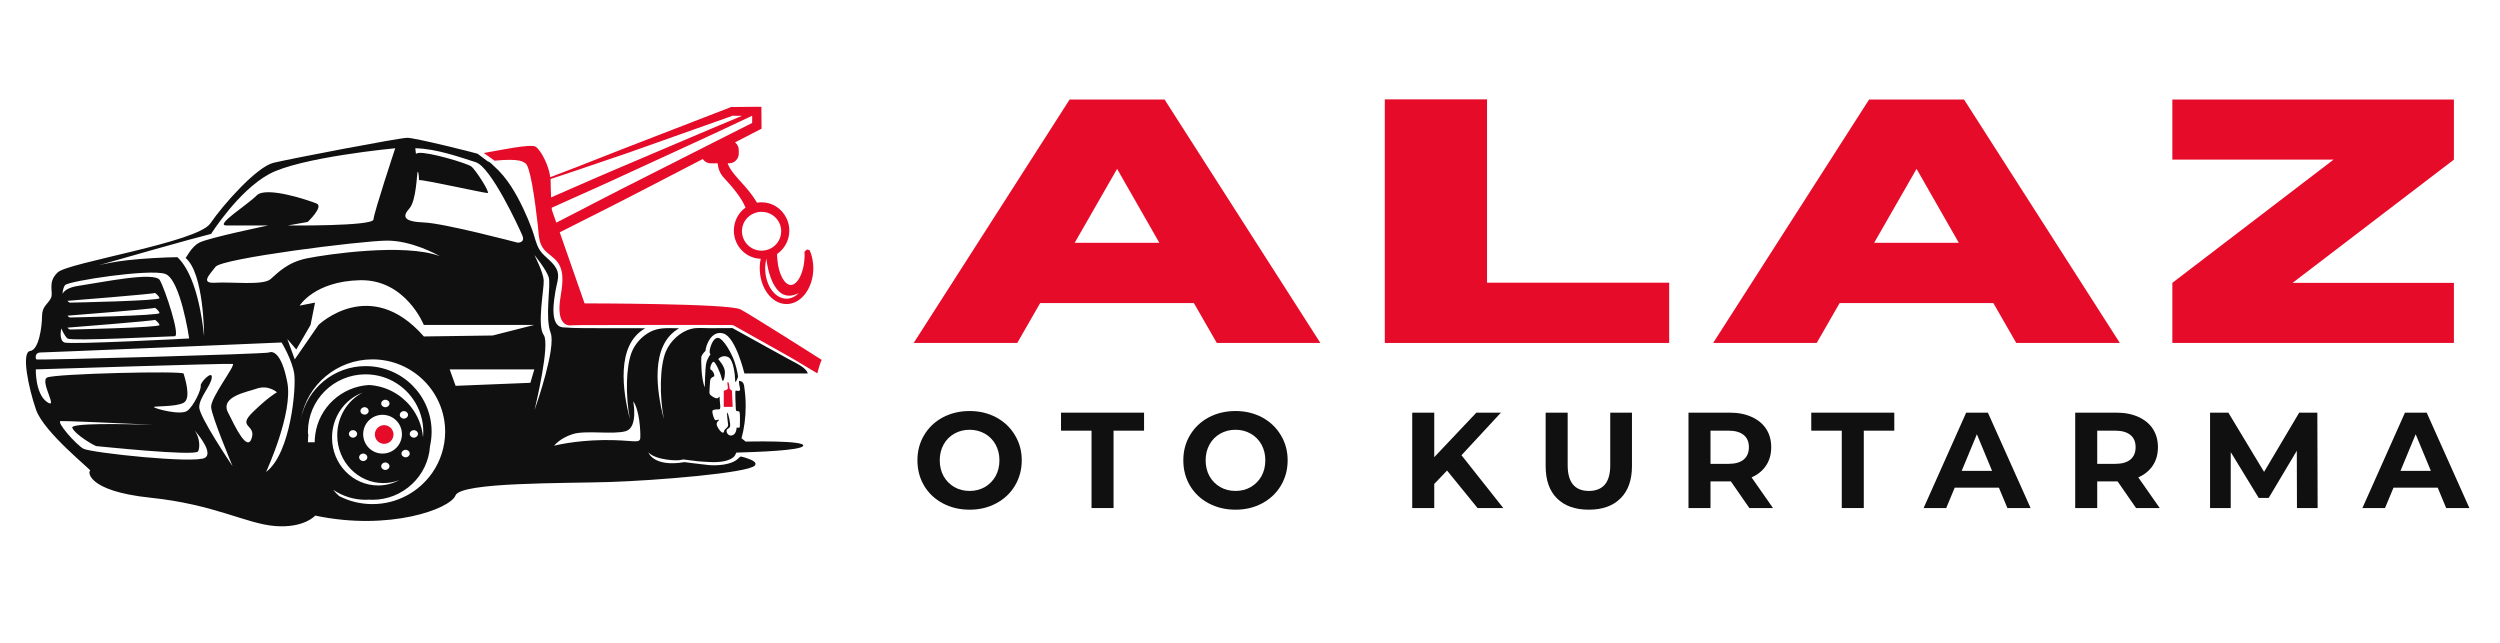
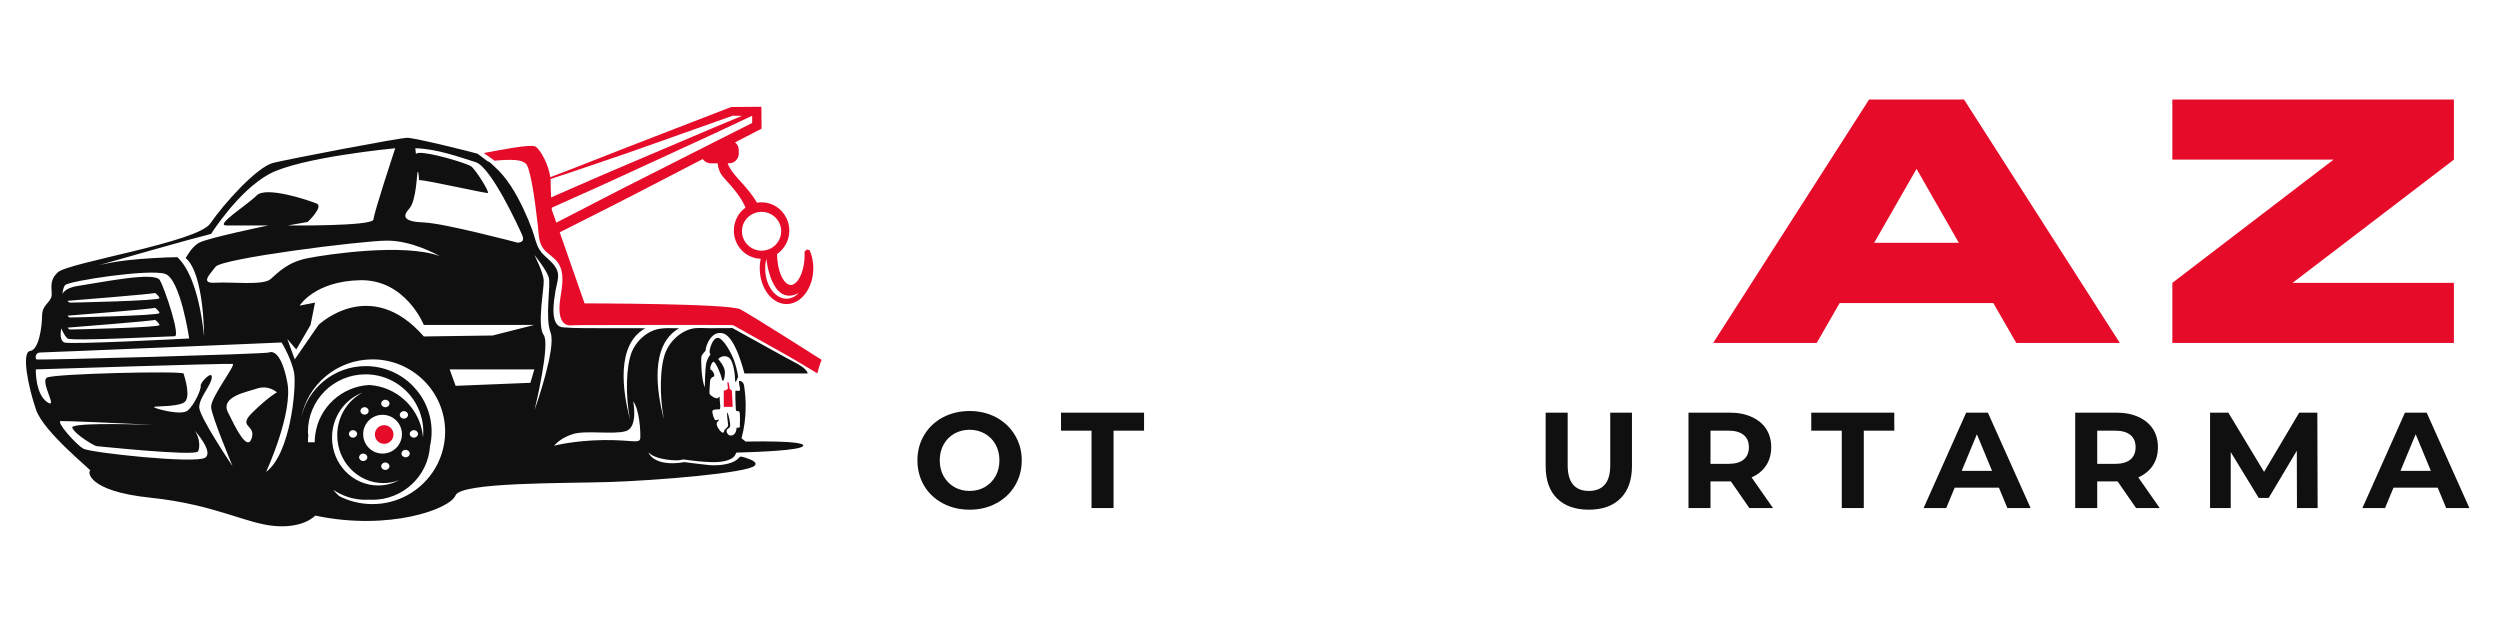
<svg xmlns="http://www.w3.org/2000/svg" width="350" zoomAndPan="magnify" viewBox="0 0 262.5 67.5" height="90" preserveAspectRatio="xMidYMid meet" version="1.0">
  <defs>
    <g />
    <clipPath id="2d72164126">
      <path d="M 95 39 L 261.285 39 L 261.285 58 L 95 58 Z M 95 39 " clip-rule="nonzero" />
    </clipPath>
    <clipPath id="8d57a28dd3">
      <rect x="0" width="167" y="0" height="19" />
    </clipPath>
    <clipPath id="8049cbe958">
      <path d="M 2.207 14 L 85 14 L 85 55.879 L 2.207 55.879 Z M 2.207 14 " clip-rule="nonzero" />
    </clipPath>
    <clipPath id="e7da170a58">
      <path d="M 50 11.211 L 86.332 11.211 L 86.332 40 L 50 40 Z M 50 11.211 " clip-rule="nonzero" />
    </clipPath>
    <clipPath id="50f9702b6d">
      <path d="M 95 5 L 261.285 5 L 261.285 44 L 95 44 Z M 95 5 " clip-rule="nonzero" />
    </clipPath>
    <clipPath id="721805975d">
-       <path d="M 0.297 5 L 44 5 L 44 32 L 0.297 32 Z M 0.297 5 " clip-rule="nonzero" />
-     </clipPath>
+       </clipPath>
    <clipPath id="3d496baef1">
      <rect x="0" width="167" y="0" height="39" />
    </clipPath>
  </defs>
  <g clip-path="url(#2d72164126)">
    <g transform="matrix(1, 0, 0, 1, 95, 39)">
      <g clip-path="url(#8d57a28dd3)">
        <g fill="#101010" fill-opacity="1">
          <g transform="translate(0.768, 14.345)">
            <g>
              <path d="M 6.047 0.172 C 5.004 0.172 4.062 -0.051 3.219 -0.5 C 2.383 -0.945 1.734 -1.562 1.266 -2.344 C 0.797 -3.133 0.562 -4.023 0.562 -5.016 C 0.562 -5.992 0.797 -6.875 1.266 -7.656 C 1.734 -8.445 2.383 -9.066 3.219 -9.516 C 4.062 -9.961 5.004 -10.188 6.047 -10.188 C 7.078 -10.188 8.008 -9.961 8.844 -9.516 C 9.676 -9.066 10.328 -8.445 10.797 -7.656 C 11.273 -6.875 11.516 -5.992 11.516 -5.016 C 11.516 -4.023 11.273 -3.133 10.797 -2.344 C 10.328 -1.562 9.676 -0.945 8.844 -0.5 C 8.008 -0.051 7.078 0.172 6.047 0.172 Z M 6.047 -1.797 C 6.629 -1.797 7.16 -1.93 7.641 -2.203 C 8.117 -2.484 8.492 -2.863 8.766 -3.344 C 9.035 -3.832 9.172 -4.391 9.172 -5.016 C 9.172 -5.629 9.035 -6.18 8.766 -6.672 C 8.492 -7.16 8.117 -7.539 7.641 -7.812 C 7.16 -8.082 6.629 -8.219 6.047 -8.219 C 5.453 -8.219 4.914 -8.082 4.438 -7.812 C 3.957 -7.539 3.582 -7.16 3.312 -6.672 C 3.039 -6.18 2.906 -5.629 2.906 -5.016 C 2.906 -4.391 3.039 -3.832 3.312 -3.344 C 3.582 -2.863 3.957 -2.484 4.438 -2.203 C 4.914 -1.93 5.453 -1.797 6.047 -1.797 Z M 6.047 -1.797 " />
            </g>
          </g>
        </g>
        <g fill="#101010" fill-opacity="1">
          <g transform="translate(16.345, 14.345)">
            <g>
              <path d="M 3.266 -8.125 L 0.062 -8.125 L 0.062 -10.016 L 8.781 -10.016 L 8.781 -8.125 L 5.578 -8.125 L 5.578 0 L 3.266 0 Z M 3.266 -8.125 " />
            </g>
          </g>
        </g>
        <g fill="#101010" fill-opacity="1">
          <g transform="translate(28.687, 14.345)">
            <g>
-               <path d="M 6.047 0.172 C 5.004 0.172 4.062 -0.051 3.219 -0.5 C 2.383 -0.945 1.734 -1.562 1.266 -2.344 C 0.797 -3.133 0.562 -4.023 0.562 -5.016 C 0.562 -5.992 0.797 -6.875 1.266 -7.656 C 1.734 -8.445 2.383 -9.066 3.219 -9.516 C 4.062 -9.961 5.004 -10.188 6.047 -10.188 C 7.078 -10.188 8.008 -9.961 8.844 -9.516 C 9.676 -9.066 10.328 -8.445 10.797 -7.656 C 11.273 -6.875 11.516 -5.992 11.516 -5.016 C 11.516 -4.023 11.273 -3.133 10.797 -2.344 C 10.328 -1.562 9.676 -0.945 8.844 -0.5 C 8.008 -0.051 7.078 0.172 6.047 0.172 Z M 6.047 -1.797 C 6.629 -1.797 7.16 -1.93 7.641 -2.203 C 8.117 -2.484 8.492 -2.863 8.766 -3.344 C 9.035 -3.832 9.172 -4.391 9.172 -5.016 C 9.172 -5.629 9.035 -6.18 8.766 -6.672 C 8.492 -7.16 8.117 -7.539 7.641 -7.812 C 7.16 -8.082 6.629 -8.219 6.047 -8.219 C 5.453 -8.219 4.914 -8.082 4.438 -7.812 C 3.957 -7.539 3.582 -7.16 3.312 -6.672 C 3.039 -6.18 2.906 -5.629 2.906 -5.016 C 2.906 -4.391 3.039 -3.832 3.312 -3.344 C 3.582 -2.863 3.957 -2.484 4.438 -2.203 C 4.914 -1.93 5.453 -1.797 6.047 -1.797 Z M 6.047 -1.797 " />
-             </g>
+               </g>
          </g>
        </g>
        <g fill="#101010" fill-opacity="1">
          <g transform="translate(44.407, 14.345)">
            <g />
          </g>
        </g>
        <g fill="#101010" fill-opacity="1">
          <g transform="translate(52.096, 14.345)">
            <g>
-               <path d="M 4.844 -3.938 L 3.5 -2.531 L 3.5 0 L 1.188 0 L 1.188 -10.016 L 3.5 -10.016 L 3.5 -5.344 L 7.922 -10.016 L 10.5 -10.016 L 6.359 -5.547 L 10.75 0 L 8.047 0 Z M 4.844 -3.938 " />
-             </g>
+               </g>
          </g>
        </g>
        <g fill="#101010" fill-opacity="1">
          <g transform="translate(66.184, 14.345)">
            <g>
              <path d="M 5.641 0.172 C 4.211 0.172 3.098 -0.223 2.297 -1.016 C 1.504 -1.805 1.109 -2.938 1.109 -4.406 L 1.109 -10.016 L 3.422 -10.016 L 3.422 -4.5 C 3.422 -2.695 4.164 -1.797 5.656 -1.797 C 6.375 -1.797 6.926 -2.016 7.312 -2.453 C 7.695 -2.891 7.891 -3.57 7.891 -4.5 L 7.891 -10.016 L 10.172 -10.016 L 10.172 -4.406 C 10.172 -2.938 9.77 -1.805 8.969 -1.016 C 8.176 -0.223 7.066 0.172 5.641 0.172 Z M 5.641 0.172 " />
            </g>
          </g>
        </g>
        <g fill="#101010" fill-opacity="1">
          <g transform="translate(81.103, 14.345)">
            <g>
              <path d="M 7.578 0 L 5.641 -2.797 L 3.5 -2.797 L 3.5 0 L 1.188 0 L 1.188 -10.016 L 5.531 -10.016 C 6.414 -10.016 7.18 -9.863 7.828 -9.562 C 8.484 -9.27 8.988 -8.852 9.344 -8.312 C 9.695 -7.77 9.875 -7.129 9.875 -6.391 C 9.875 -5.641 9.691 -4.992 9.328 -4.453 C 8.973 -3.922 8.469 -3.508 7.812 -3.219 L 10.062 0 Z M 7.531 -6.391 C 7.531 -6.953 7.348 -7.379 6.984 -7.672 C 6.617 -7.973 6.086 -8.125 5.391 -8.125 L 3.5 -8.125 L 3.5 -4.641 L 5.391 -4.641 C 6.086 -4.641 6.617 -4.789 6.984 -5.094 C 7.348 -5.395 7.531 -5.828 7.531 -6.391 Z M 7.531 -6.391 " />
            </g>
          </g>
        </g>
        <g fill="#101010" fill-opacity="1">
          <g transform="translate(95.12, 14.345)">
            <g>
              <path d="M 3.266 -8.125 L 0.062 -8.125 L 0.062 -10.016 L 8.781 -10.016 L 8.781 -8.125 L 5.578 -8.125 L 5.578 0 L 3.266 0 Z M 3.266 -8.125 " />
            </g>
          </g>
        </g>
        <g fill="#101010" fill-opacity="1">
          <g transform="translate(107.104, 14.345)">
            <g>
              <path d="M 7.781 -2.141 L 3.141 -2.141 L 2.25 0 L -0.125 0 L 4.344 -10.016 L 6.625 -10.016 L 11.109 0 L 8.672 0 Z M 7.062 -3.906 L 5.469 -7.75 L 3.875 -3.906 Z M 7.062 -3.906 " />
            </g>
          </g>
        </g>
        <g fill="#101010" fill-opacity="1">
          <g transform="translate(121.708, 14.345)">
            <g>
              <path d="M 7.578 0 L 5.641 -2.797 L 3.5 -2.797 L 3.5 0 L 1.188 0 L 1.188 -10.016 L 5.531 -10.016 C 6.414 -10.016 7.18 -9.863 7.828 -9.562 C 8.484 -9.27 8.988 -8.852 9.344 -8.312 C 9.695 -7.77 9.875 -7.129 9.875 -6.391 C 9.875 -5.641 9.691 -4.992 9.328 -4.453 C 8.973 -3.922 8.469 -3.508 7.812 -3.219 L 10.062 0 Z M 7.531 -6.391 C 7.531 -6.953 7.348 -7.379 6.984 -7.672 C 6.617 -7.973 6.086 -8.125 5.391 -8.125 L 3.5 -8.125 L 3.5 -4.641 L 5.391 -4.641 C 6.086 -4.641 6.617 -4.789 6.984 -5.094 C 7.348 -5.395 7.531 -5.828 7.531 -6.391 Z M 7.531 -6.391 " />
            </g>
          </g>
        </g>
        <g fill="#101010" fill-opacity="1">
          <g transform="translate(135.868, 14.345)">
            <g>
              <path d="M 10.312 0 L 10.297 -6.016 L 7.344 -1.062 L 6.297 -1.062 L 3.359 -5.875 L 3.359 0 L 1.188 0 L 1.188 -10.016 L 3.109 -10.016 L 6.859 -3.797 L 10.547 -10.016 L 12.453 -10.016 L 12.484 0 Z M 10.312 0 " />
            </g>
          </g>
        </g>
        <g fill="#101010" fill-opacity="1">
          <g transform="translate(153.177, 14.345)">
            <g>
              <path d="M 7.781 -2.141 L 3.141 -2.141 L 2.25 0 L -0.125 0 L 4.344 -10.016 L 6.625 -10.016 L 11.109 0 L 8.672 0 Z M 7.062 -3.906 L 5.469 -7.75 L 3.875 -3.906 Z M 7.062 -3.906 " />
            </g>
          </g>
        </g>
      </g>
    </g>
  </g>
  <g clip-path="url(#8049cbe958)">
    <path fill="#101010" d="M 78.297 46.367 L 77.859 46.02 C 78.137 45.012 78.297 43.855 78.297 42.625 C 78.297 41.934 78.242 41.262 78.148 40.629 C 78.145 40.574 78.129 40.52 78.125 40.477 C 78.117 40.445 78.113 40.418 78.105 40.398 C 77.996 39.961 77.594 39.996 77.594 39.996 C 77.594 39.996 77.57 40.23 77.691 40.734 C 77.805 41.25 77.32 40.973 77.242 41.016 C 77.168 41.051 77.242 42.621 77.262 42.953 C 77.285 43.289 77.477 43.109 77.617 43.211 C 77.754 43.309 77.68 44.656 77.68 44.816 C 77.68 44.969 77.344 44.895 77.344 44.895 C 77.344 44.895 77.344 45.543 76.918 45.699 C 76.492 45.855 76.254 45.426 76.293 45.207 C 76.332 44.992 76.527 45.031 76.645 44.816 C 76.758 44.602 76.469 43.383 76.375 43.324 C 76.277 43.262 76.418 44.344 76.449 44.578 C 76.496 44.816 76.246 44.957 76.102 45.113 C 75.969 45.27 76.086 45.426 75.887 45.426 C 75.688 45.426 75.227 44.777 75.25 44.508 C 75.27 44.234 75.422 44.25 75.484 44.113 C 75.539 43.977 75.25 44.156 75.113 44.113 C 74.973 44.07 74.777 43.387 74.797 43.172 C 74.82 42.957 75.367 42.992 75.543 42.977 C 75.723 42.957 75.562 42.137 75.562 41.824 C 75.562 41.516 75.543 41.688 75.371 41.801 C 75.195 41.922 74.574 41.543 74.512 41.352 C 74.453 41.16 74.551 40.445 74.551 40.117 C 74.551 39.781 74.711 39.613 74.922 39.547 C 75.137 39.492 74.863 38.906 74.648 38.824 C 74.434 38.742 74.754 37.98 74.922 37.98 C 75.098 37.98 75.645 39.098 75.781 39.746 C 75.918 40.391 76.137 39.59 76.113 39.02 C 76.094 38.449 75.414 37.711 75.414 37.711 C 75.492 37.59 75.938 37.215 76.484 37.508 C 77.031 37.805 77.191 39.492 77.191 39.957 C 77.191 40.43 77.496 39.566 77.496 39.566 C 77.496 39.566 77.438 38.906 77.125 37.984 C 76.812 37.059 75.918 35.477 75.371 35.477 C 74.824 35.477 74.531 36.574 74.512 36.863 C 74.492 37.16 74.609 37.199 74.609 37.199 C 74.609 37.199 74.297 37.555 74.164 38.098 C 74.027 38.648 74.004 40.688 74.004 40.688 C 73.602 39.727 73.617 37.785 73.637 37.508 C 73.656 37.238 74.082 36.828 74.082 36.828 C 74.082 36.359 74.676 34.609 75.977 35.023 C 77.273 35.445 78.16 39.211 78.16 39.211 L 84.809 39.211 C 84.766 38.953 84.465 38.598 83.613 38.137 C 83.285 37.969 82.965 37.789 82.641 37.617 L 80.715 36.555 L 76.91 34.449 L 76.945 34.449 L 76.867 34.43 L 76.898 34.449 C 76.113 34.457 75.32 34.461 74.535 34.461 C 73.906 34.461 73.223 34.375 72.602 34.527 C 71.434 34.812 70.375 35.809 69.914 36.91 C 69.277 38.43 69.23 41.582 69.711 44.008 C 68.949 41.141 68.207 36.207 71.312 34.469 C 70.266 34.469 69.242 34.336 68.273 34.844 C 67.434 35.281 66.727 36.035 66.355 36.914 C 65.719 38.434 65.664 41.586 66.145 44.02 C 65.387 41.145 64.641 36.215 67.746 34.473 L 67.789 34.465 L 63.555 34.461 L 61.324 34.453 L 60.207 34.434 C 59.84 34.422 59.469 34.402 59.098 34.371 C 57.641 34.234 58.191 31.41 58.328 30.531 C 58.43 29.906 58.738 29.109 58.531 28.488 C 58.23 27.531 57.18 27.051 56.66 26.238 C 56.27 25.621 56.133 24.809 55.879 24.125 C 55.609 23.387 55.305 22.668 54.969 21.953 C 54.199 20.32 53.238 18.641 51.859 17.434 C 51.773 17.359 51.492 17.055 51.309 16.973 L 51.23 16.949 L 51.219 16.949 L 50.145 16.141 C 49.828 16.031 43.594 14.469 42.762 14.469 C 41.93 14.469 30.5 16.668 28.73 17.09 C 26.965 17.504 23.434 21.48 22.082 23.465 C 20.727 25.449 7.211 27.547 6.074 28.59 C 4.93 29.637 5.656 30.684 5.344 31.309 C 5.031 31.938 4.414 32.148 4.414 33.191 C 4.414 34.234 4.098 36.742 3.168 36.852 C 2.227 36.953 2.957 40.621 3.785 43.023 C 4.617 45.43 9.711 49.426 9.477 49.426 C 9.238 49.426 9.008 51.551 15.789 52.258 C 22.57 52.965 25.844 55 28.891 55.234 C 31.93 55.473 33.098 54.137 33.098 54.137 C 40.891 55.785 47.281 53.43 47.828 52.02 C 48.375 50.609 59.215 50.766 64.051 50.609 C 68.883 50.453 78.547 49.668 79.254 48.883 C 79.535 48.566 79.008 48.289 78.289 48.066 C 78.129 48.012 77.953 47.973 77.773 47.93 C 77.695 47.98 77.594 48.055 77.484 48.168 C 76.801 48.832 75.254 48.906 74.418 48.832 C 73.586 48.75 71.875 48.523 71.875 48.523 C 68.582 49.078 68.078 47.496 68.078 47.496 C 68.852 48.336 71.223 48.414 71.535 48.281 C 71.844 48.156 72.441 48.438 74.648 48.52 C 76.859 48.594 77.184 47.793 77.184 47.793 C 77.234 47.703 77.273 47.613 77.316 47.523 C 79.688 47.457 83.926 47.297 84.316 46.844 C 84.844 46.207 78.297 46.367 78.297 46.367 Z M 42.98 21.895 C 43.738 21.051 43.762 18.102 43.863 18.043 C 43.973 17.992 43.996 18.91 43.996 18.91 C 44.363 18.828 50.938 20.297 51.207 20.27 C 51.48 20.242 49.941 17.809 49.477 17.473 C 49.008 17.129 44.953 15.926 43.941 16.059 C 43.828 16.078 43.738 16.105 43.672 16.148 C 43.629 15.82 43.605 15.566 43.605 15.566 C 45.891 15.617 48.34 16.531 49.941 17.027 C 51.559 17.523 54.469 23.855 54.832 24.691 C 55.199 25.527 54.34 25.477 54.34 25.477 C 54.34 25.477 46.648 23.438 44.508 23.359 C 42.359 23.277 42.223 22.73 42.98 21.895 Z M 46.184 26.898 C 42.473 25.5 34.32 26.707 32.246 27.121 C 30.168 27.543 29.184 28.641 28.398 29.316 C 27.625 29.996 24.242 29.578 22.633 29.684 C 21.02 29.793 21.953 28.898 22.633 28.012 C 23.309 27.125 37.793 25.305 40.566 25.266 C 43.16 25.227 45.863 26.715 46.184 26.898 Z M 22.168 24.559 C 22.168 24.559 25 20.059 28.246 18.285 C 31.496 16.504 41.5 15.566 41.5 15.566 C 41.5 15.566 39.262 22.312 39.215 23.043 C 39.168 23.773 30.227 23.672 30.227 23.672 L 32.305 23.305 C 32.305 23.305 34.023 21.684 33.238 21.367 C 32.461 21.051 27.938 19.512 26.953 20.52 C 25.969 21.52 22.484 23.68 23.781 23.676 C 25.082 23.668 28.148 23.676 28.148 23.676 C 28.148 23.676 21.859 24.977 20.926 25.477 C 20.043 25.941 19.574 27.078 19.48 27.078 C 21.418 28.684 21.43 35.141 21.43 35.297 C 20.844 29.805 19.441 27.75 18.621 27.004 C 17.352 27.012 14.934 27.141 13.336 27.328 C 11.961 27.488 10.941 27.711 10.355 27.852 C 12.496 27.234 20.289 25.016 22.168 24.559 Z M 6.438 34.48 C 6.438 34.48 6.73 35.227 7.082 35.539 C 7.434 35.852 17.719 35.305 18.344 35.305 C 18.965 35.305 17.328 30.367 16.785 29.418 C 16.238 28.48 10.664 29.656 8.246 30.012 C 7.215 30.164 6.75 30.504 6.559 30.852 C 6.594 30.488 6.672 30.117 6.844 29.934 C 7.23 29.496 15.73 28.207 17.34 28.758 C 18.953 29.305 19.863 35.539 19.863 35.539 C 19.863 35.539 7.383 36.203 6.762 35.961 C 6.148 35.711 6.438 34.48 6.438 34.48 Z M 16.281 32.316 C 16.281 32.316 16.672 32.59 16.75 32.867 C 16.828 33.141 7.477 33.336 7.355 33.336 C 7.234 33.336 7.086 33.145 7.086 33.145 C 7.086 33.145 16.168 32.438 16.281 32.316 Z M 7.082 31.586 C 7.082 31.586 16.164 30.871 16.281 30.758 C 16.281 30.758 16.672 31.031 16.75 31.305 C 16.828 31.586 7.477 31.777 7.355 31.777 C 7.234 31.777 7.082 31.586 7.082 31.586 Z M 16.281 33.582 C 16.281 33.582 16.672 33.852 16.75 34.129 C 16.828 34.398 7.477 34.598 7.355 34.598 C 7.234 34.598 7.086 34.402 7.086 34.402 C 7.086 34.402 16.168 33.695 16.281 33.582 Z M 21.543 48.059 C 20.531 48.719 9.539 47.543 8.754 47.113 C 7.98 46.68 5.836 44.25 6.383 44.211 C 6.762 44.18 12.598 44.438 16.102 44.605 C 12.75 44.508 7.367 44.41 7.59 44.918 C 7.902 45.664 9.973 46.844 10.129 46.844 C 10.285 46.844 20.531 47.941 20.801 47.391 C 21.023 46.941 20.961 45.961 20.457 45.215 C 21.125 45.992 22.293 47.562 21.543 48.059 Z M 20.918 42.758 C 20.918 41.738 22.164 40.488 22.238 39.645 C 22.32 38.816 20.996 40.172 21.074 40.512 C 21.152 40.852 20.371 42.605 19.672 43.129 C 18.969 43.645 16.324 42.918 16.168 42.758 C 16.008 42.605 18.43 42.758 19.281 42.289 C 20.141 41.82 19.359 39.543 19.281 39.23 C 19.203 38.918 5.715 39.23 4.938 39.645 C 4.164 40.066 6.184 43.07 4.938 42.211 C 3.691 41.348 3.758 38.785 3.758 38.785 C 3.758 38.785 24.043 38.133 24.43 38.211 C 24.816 38.289 22.09 41.738 22.168 42.758 C 22.242 43.746 24.293 48.637 24.418 48.949 C 24.211 48.637 20.918 43.746 20.918 42.758 Z M 26.43 46.004 C 25.961 47.469 24.762 44.957 23.93 43.285 C 23.102 41.613 26.043 41.137 26.898 40.824 C 28.176 40.355 29.078 41.191 29.078 41.191 C 29.078 41.191 28.195 41.66 26.535 43.285 C 24.871 44.902 26.895 44.539 26.43 46.004 Z M 27.938 49.555 C 28.016 49.387 30.785 43.34 30.168 40.148 C 29.551 36.902 28.559 36.852 28.242 37.012 C 27.93 37.168 3.918 37.84 3.816 37.738 C 3.707 37.637 3.66 37.012 4.23 37.012 C 4.801 37.012 29.566 35.961 29.566 35.961 C 29.621 36.039 30.684 37.82 30.895 39.254 C 31.109 40.691 30.535 47.613 27.938 49.555 Z M 33.043 46.441 L 32.332 46.441 C 32.332 46.262 32.34 46.074 32.352 45.902 L 32.352 45.891 C 32.363 45.801 32.371 45.711 32.383 45.613 L 32.34 45.613 C 32.332 45.52 32.332 45.43 32.332 45.34 C 32.332 42.004 35.039 39.305 38.387 39.305 C 40.77 39.305 42.828 40.672 43.816 42.664 L 43.816 42.672 C 43.973 42.965 44.098 43.281 44.188 43.602 C 44.359 44.152 44.445 44.734 44.445 45.344 C 44.445 45.531 44.438 45.715 44.414 45.895 C 44.305 44.672 43.828 43.551 43.09 42.645 C 42.047 41.371 40.492 40.527 38.742 40.426 C 35.84 40.598 33.488 42.797 33.102 45.621 C 33.062 45.883 33.043 46.164 33.043 46.441 Z M 43.891 45.559 C 43.891 45.773 43.699 45.953 43.457 45.953 C 43.219 45.953 43.023 45.773 43.023 45.559 C 43.023 45.344 43.215 45.168 43.457 45.168 C 43.699 45.168 43.891 45.344 43.891 45.559 Z M 40.164 47.625 C 39.043 47.625 38.133 46.715 38.133 45.59 C 38.133 44.469 39.039 43.555 40.164 43.555 C 41.293 43.555 42.203 44.465 42.203 45.59 C 42.203 46.715 41.293 47.625 40.164 47.625 Z M 40.895 48.953 C 40.895 49.168 40.699 49.344 40.461 49.344 C 40.223 49.344 40.027 49.168 40.027 48.953 C 40.027 48.738 40.219 48.559 40.461 48.559 C 40.699 48.559 40.895 48.738 40.895 48.953 Z M 38.137 47.625 C 38.371 47.625 38.57 47.801 38.57 48.016 C 38.57 48.23 38.375 48.41 38.137 48.41 C 37.898 48.41 37.707 48.23 37.707 48.016 C 37.707 47.801 37.898 47.625 38.137 47.625 Z M 37.848 43.145 C 37.848 42.934 38.039 42.754 38.281 42.754 C 38.52 42.754 38.707 42.934 38.707 43.145 C 38.707 43.367 38.52 43.535 38.281 43.535 C 38.043 43.535 37.848 43.367 37.848 43.145 Z M 40.027 42.367 C 40.027 42.152 40.223 41.973 40.465 41.973 C 40.699 41.973 40.898 42.152 40.898 42.367 C 40.898 42.582 40.703 42.758 40.465 42.758 C 40.223 42.758 40.027 42.582 40.027 42.367 Z M 41.977 43.559 C 41.977 43.344 42.168 43.168 42.41 43.168 C 42.648 43.168 42.844 43.344 42.844 43.559 C 42.844 43.773 42.652 43.953 42.41 43.953 C 42.168 43.957 41.977 43.777 41.977 43.559 Z M 42.594 47.23 C 42.828 47.23 43.023 47.41 43.023 47.625 C 43.023 47.84 42.828 48.016 42.594 48.016 C 42.359 48.016 42.156 47.84 42.156 47.625 C 42.156 47.41 42.359 47.23 42.594 47.23 Z M 38.066 41.227 C 36.488 42.055 35.41 43.746 35.41 45.703 C 35.41 48.477 37.582 50.723 40.254 50.723 C 40.84 50.723 41.406 50.613 41.922 50.414 C 41.262 50.77 40.504 50.973 39.707 50.973 C 37.031 50.973 34.863 48.727 34.863 45.957 C 34.863 43.77 36.199 41.922 38.066 41.227 Z M 37.496 45.559 C 37.496 45.773 37.305 45.953 37.062 45.953 C 36.824 45.953 36.637 45.773 36.637 45.559 C 36.637 45.344 36.824 45.168 37.062 45.168 C 37.305 45.168 37.496 45.344 37.496 45.559 Z M 45.398 49.629 C 44.023 51.621 41.715 52.93 39.105 52.93 C 37.84 52.93 36.652 52.629 35.602 52.082 C 35.379 51.879 35.168 51.656 34.984 51.426 C 35.957 52.086 37.133 52.477 38.395 52.477 C 38.516 52.477 38.633 52.469 38.75 52.465 C 38.871 52.473 38.988 52.477 39.109 52.477 C 42.32 52.477 44.953 49.977 45.152 46.836 C 45.258 46.367 45.312 45.891 45.32 45.395 L 45.32 45.336 C 45.32 41.527 42.223 38.441 38.398 38.441 C 35.051 38.441 32.254 40.812 31.605 43.953 C 32.246 40.414 35.363 37.734 39.109 37.734 C 43.32 37.734 46.742 41.141 46.742 45.336 C 46.734 46.93 46.242 48.41 45.398 49.629 Z M 55.691 40.195 L 47.84 40.512 L 47.215 38.785 L 56.105 38.785 Z M 51.734 35.227 L 44.504 35.328 C 38.883 28.895 33.445 34.117 33.445 34.117 L 30.949 37.734 L 30.168 35.598 L 31.109 36.695 L 32.609 34.117 L 33.078 31.773 L 31.465 32.09 C 31.465 32.09 33.023 29.527 37.805 29.422 C 42.59 29.32 44.5 34.117 44.5 34.117 L 56.102 34.117 Z M 56.125 43.07 C 56.281 42.391 57.773 36.121 57.09 35.176 C 56.363 34.188 57.148 30.266 57.09 29.422 C 57.039 28.605 56.16 26.871 56.105 26.766 C 56.195 26.875 57.359 28.309 57.613 29.109 C 57.871 29.949 57.191 33.293 57.816 34.945 C 58.402 36.496 56.352 42.434 56.125 43.07 Z M 67.23 45.973 C 67.188 46.645 66.484 46.176 63.367 46.207 C 60.246 46.25 58.184 46.801 58.184 46.801 C 58.184 46.801 58.766 46.016 60.133 45.582 C 61.5 45.148 64.387 45.66 65.707 45.27 C 66.996 44.887 66.516 42.289 66.488 42.137 C 67.148 43.039 67.266 45.309 67.23 45.973 Z M 67.23 45.973 " fill-opacity="1" fill-rule="nonzero" />
  </g>
  <g clip-path="url(#e7da170a58)">
    <path fill="#e50b29" d="M 77.75 32.484 C 76.582 31.855 61.379 31.855 61.379 31.855 L 58.77 24.391 L 62.879 22.32 L 65.691 20.891 L 68.492 19.445 L 73.789 16.699 C 73.973 16.973 74.281 17.148 74.629 17.148 L 75.355 17.148 C 75.402 17.68 75.582 18.199 75.992 18.648 C 77.078 19.812 77.895 20.844 78.277 21.797 C 77.535 22.332 77.055 23.215 77.055 24.215 C 77.055 25.82 78.309 27.125 79.875 27.172 C 79.855 27.297 79.824 27.418 79.809 27.555 C 79.785 27.754 79.773 27.953 79.773 28.16 C 79.773 30.234 81.039 31.926 82.586 31.926 C 84.133 31.926 85.398 30.234 85.398 28.16 C 85.398 27.496 85.266 26.848 85.02 26.281 L 84.73 26.191 L 84.473 26.426 C 84.484 26.527 84.484 26.629 84.484 26.727 C 84.484 28.609 83.727 29.922 83.043 29.922 C 82.367 29.922 81.746 28.766 81.625 27.273 C 81.602 27.098 81.594 26.918 81.594 26.727 L 81.594 26.672 C 82.34 26.152 82.84 25.305 82.875 24.332 C 82.879 24.289 82.879 24.254 82.879 24.211 C 82.879 23.742 82.77 23.301 82.578 22.91 C 82.109 21.922 81.113 21.242 79.969 21.242 C 79.801 21.242 79.645 21.254 79.484 21.285 C 79.352 21.051 79.184 20.805 78.98 20.516 C 77.98 19.141 76.73 18.164 76.406 17.145 L 76.559 17.145 C 77.117 17.145 77.57 16.691 77.57 16.133 L 77.57 15.746 C 77.57 15.422 77.418 15.133 77.18 14.949 L 79.688 13.652 L 79.961 13.516 L 79.961 13.215 L 79.949 11.699 L 79.949 11.211 L 79.465 11.211 L 76.848 11.238 L 76.758 11.238 L 76.684 11.27 L 65.812 15.477 L 60.387 17.605 L 57.777 18.605 C 57.629 17.375 56.812 15.789 56.246 15.406 C 55.742 15.07 52.301 15.809 50.797 16.066 L 51.93 16.871 C 54.734 16.598 54.941 17.035 55.152 17.133 C 55.398 17.25 55.645 18.145 55.867 19.34 C 55.875 19.359 55.875 19.379 55.879 19.402 C 56.113 20.695 56.324 22.328 56.477 23.703 C 56.574 24.547 56.531 25.527 57.148 26.223 C 57.574 26.703 58.164 27.008 58.547 27.531 C 59.352 28.617 59.008 30.129 58.828 31.363 C 58.445 33.914 59.453 34.16 59.812 34.168 C 59.852 34.164 59.891 34.164 59.934 34.164 C 60.012 34.156 60.098 34.152 60.176 34.152 L 61.293 34.129 L 63.523 34.129 L 67.988 34.121 C 70.969 34.113 73.938 34.113 76.914 34.129 L 76.961 34.129 L 76.992 34.152 L 80.824 36.297 L 82.742 37.375 C 83.055 37.562 83.371 37.738 83.691 37.926 C 83.75 37.957 83.801 37.992 83.859 38.027 L 85.816 39.203 C 85.816 39.203 86.129 37.996 86.285 37.793 C 86.301 37.793 78.914 33.109 77.75 32.484 Z M 83.875 30.77 C 83.508 31.141 83.07 31.363 82.586 31.363 C 81.352 31.363 80.344 29.93 80.344 28.168 C 80.344 27.98 80.355 27.805 80.379 27.629 C 80.402 27.457 80.43 27.293 80.465 27.148 C 80.465 27.145 80.953 32.277 83.875 30.77 Z M 79.922 22.242 L 79.969 22.242 C 80.84 22.242 81.582 22.777 81.883 23.531 C 81.977 23.766 82.027 24.016 82.027 24.277 C 82.027 24.297 82.027 24.32 82.02 24.336 C 82.008 24.984 81.684 25.555 81.195 25.918 C 80.898 26.141 80.539 26.273 80.152 26.309 C 80.09 26.32 80.027 26.32 79.965 26.32 C 78.832 26.32 77.906 25.402 77.906 24.273 C 77.906 23.711 78.133 23.199 78.512 22.832 C 78.875 22.48 79.379 22.254 79.922 22.242 Z M 57.816 18.961 C 57.816 18.91 57.816 18.852 57.809 18.797 L 60.508 17.898 L 66.027 16.02 L 76.93 12.152 L 76.855 12.152 L 77.012 12.125 L 76.926 12.152 L 77.91 12.164 L 74.844 13.445 L 71.227 14.98 L 64.004 18.055 C 62.797 18.562 61.602 19.098 60.398 19.621 L 57.867 20.727 C 57.84 20.164 57.816 19.508 57.816 18.961 Z M 58.414 23.379 L 57.945 22.047 C 57.945 22.047 57.941 21.961 57.93 21.812 L 60.797 20.523 C 61.992 19.988 63.188 19.461 64.379 18.91 L 71.512 15.629 L 75.082 13.984 L 77.676 12.766 C 77.695 12.754 77.707 12.754 77.719 12.746 L 78.637 12.312 L 78.926 12.176 L 78.98 12.176 L 78.977 12.91 L 77.562 13.625 L 76.074 14.375 L 75.359 14.734 L 73.637 15.609 L 67.992 18.465 L 65.18 19.887 L 62.375 21.332 Z M 58.414 23.379 " fill-opacity="1" fill-rule="nonzero" />
  </g>
  <path fill="#e50b29" d="M 40.336 44.641 C 39.797 44.641 39.359 45.078 39.359 45.625 C 39.359 46.164 39.797 46.602 40.336 46.602 C 40.879 46.602 41.316 46.164 41.316 45.625 C 41.316 45.082 40.879 44.641 40.336 44.641 Z M 40.336 44.641 " fill-opacity="1" fill-rule="nonzero" />
  <path fill="#e50b29" d="M 75.996 41.016 L 75.996 42.723 L 76.93 42.723 L 76.855 41.016 C 76.855 41.016 76.594 40.879 76.594 40.723 C 76.594 40.562 76.531 40.094 76.422 40.105 C 76.316 40.117 76.449 40.617 76.422 40.785 C 76.402 40.957 75.996 41.016 75.996 41.016 Z M 75.996 41.016 " fill-opacity="1" fill-rule="nonzero" />
  <g clip-path="url(#50f9702b6d)">
    <g transform="matrix(1, 0, 0, 1, 95, 5)">
      <g clip-path="url(#3d496baef1)">
        <g clip-path="url(#721805975d)">
          <g fill="#e50b29" fill-opacity="1">
            <g transform="translate(0.67, 31.011)">
              <g>
                <path d="M 42.969 0 L 32.094 0 L 29.688 -4.188 L 13.547 -4.188 L 11.141 0 L 0.266 0 L 16.641 -25.562 L 26.609 -25.562 Z M 26.062 -10.516 L 21.625 -18.281 L 17.172 -10.516 Z M 26.062 -10.516 " />
              </g>
            </g>
          </g>
        </g>
        <g fill="#e50b29" fill-opacity="1">
          <g transform="translate(47.544, 31.011)">
            <g>
-               <path d="M 32.719 0 L 2.859 0 L 2.859 -25.578 L 13.594 -25.578 L 13.594 -6.328 L 32.719 -6.328 Z M 32.719 0 " />
-             </g>
+               </g>
          </g>
        </g>
        <g fill="#e50b29" fill-opacity="1">
          <g transform="translate(84.614, 31.011)">
            <g>
              <path d="M 42.969 0 L 32.094 0 L 29.688 -4.188 L 13.547 -4.188 L 11.141 0 L 0.266 0 L 16.641 -25.562 L 26.609 -25.562 Z M 26.062 -10.516 L 21.625 -18.281 L 17.172 -10.516 Z M 26.062 -10.516 " />
            </g>
          </g>
        </g>
        <g fill="#e50b29" fill-opacity="1">
          <g transform="translate(131.488, 31.011)">
            <g>
              <path d="M 31.172 0 L 1.609 0 L 1.609 -6.312 L 18.531 -19.25 L 1.609 -19.25 L 1.609 -25.562 L 31.172 -25.562 L 31.172 -19.25 L 14.234 -6.312 L 31.172 -6.312 Z M 31.172 0 " />
            </g>
          </g>
        </g>
      </g>
    </g>
  </g>
</svg>